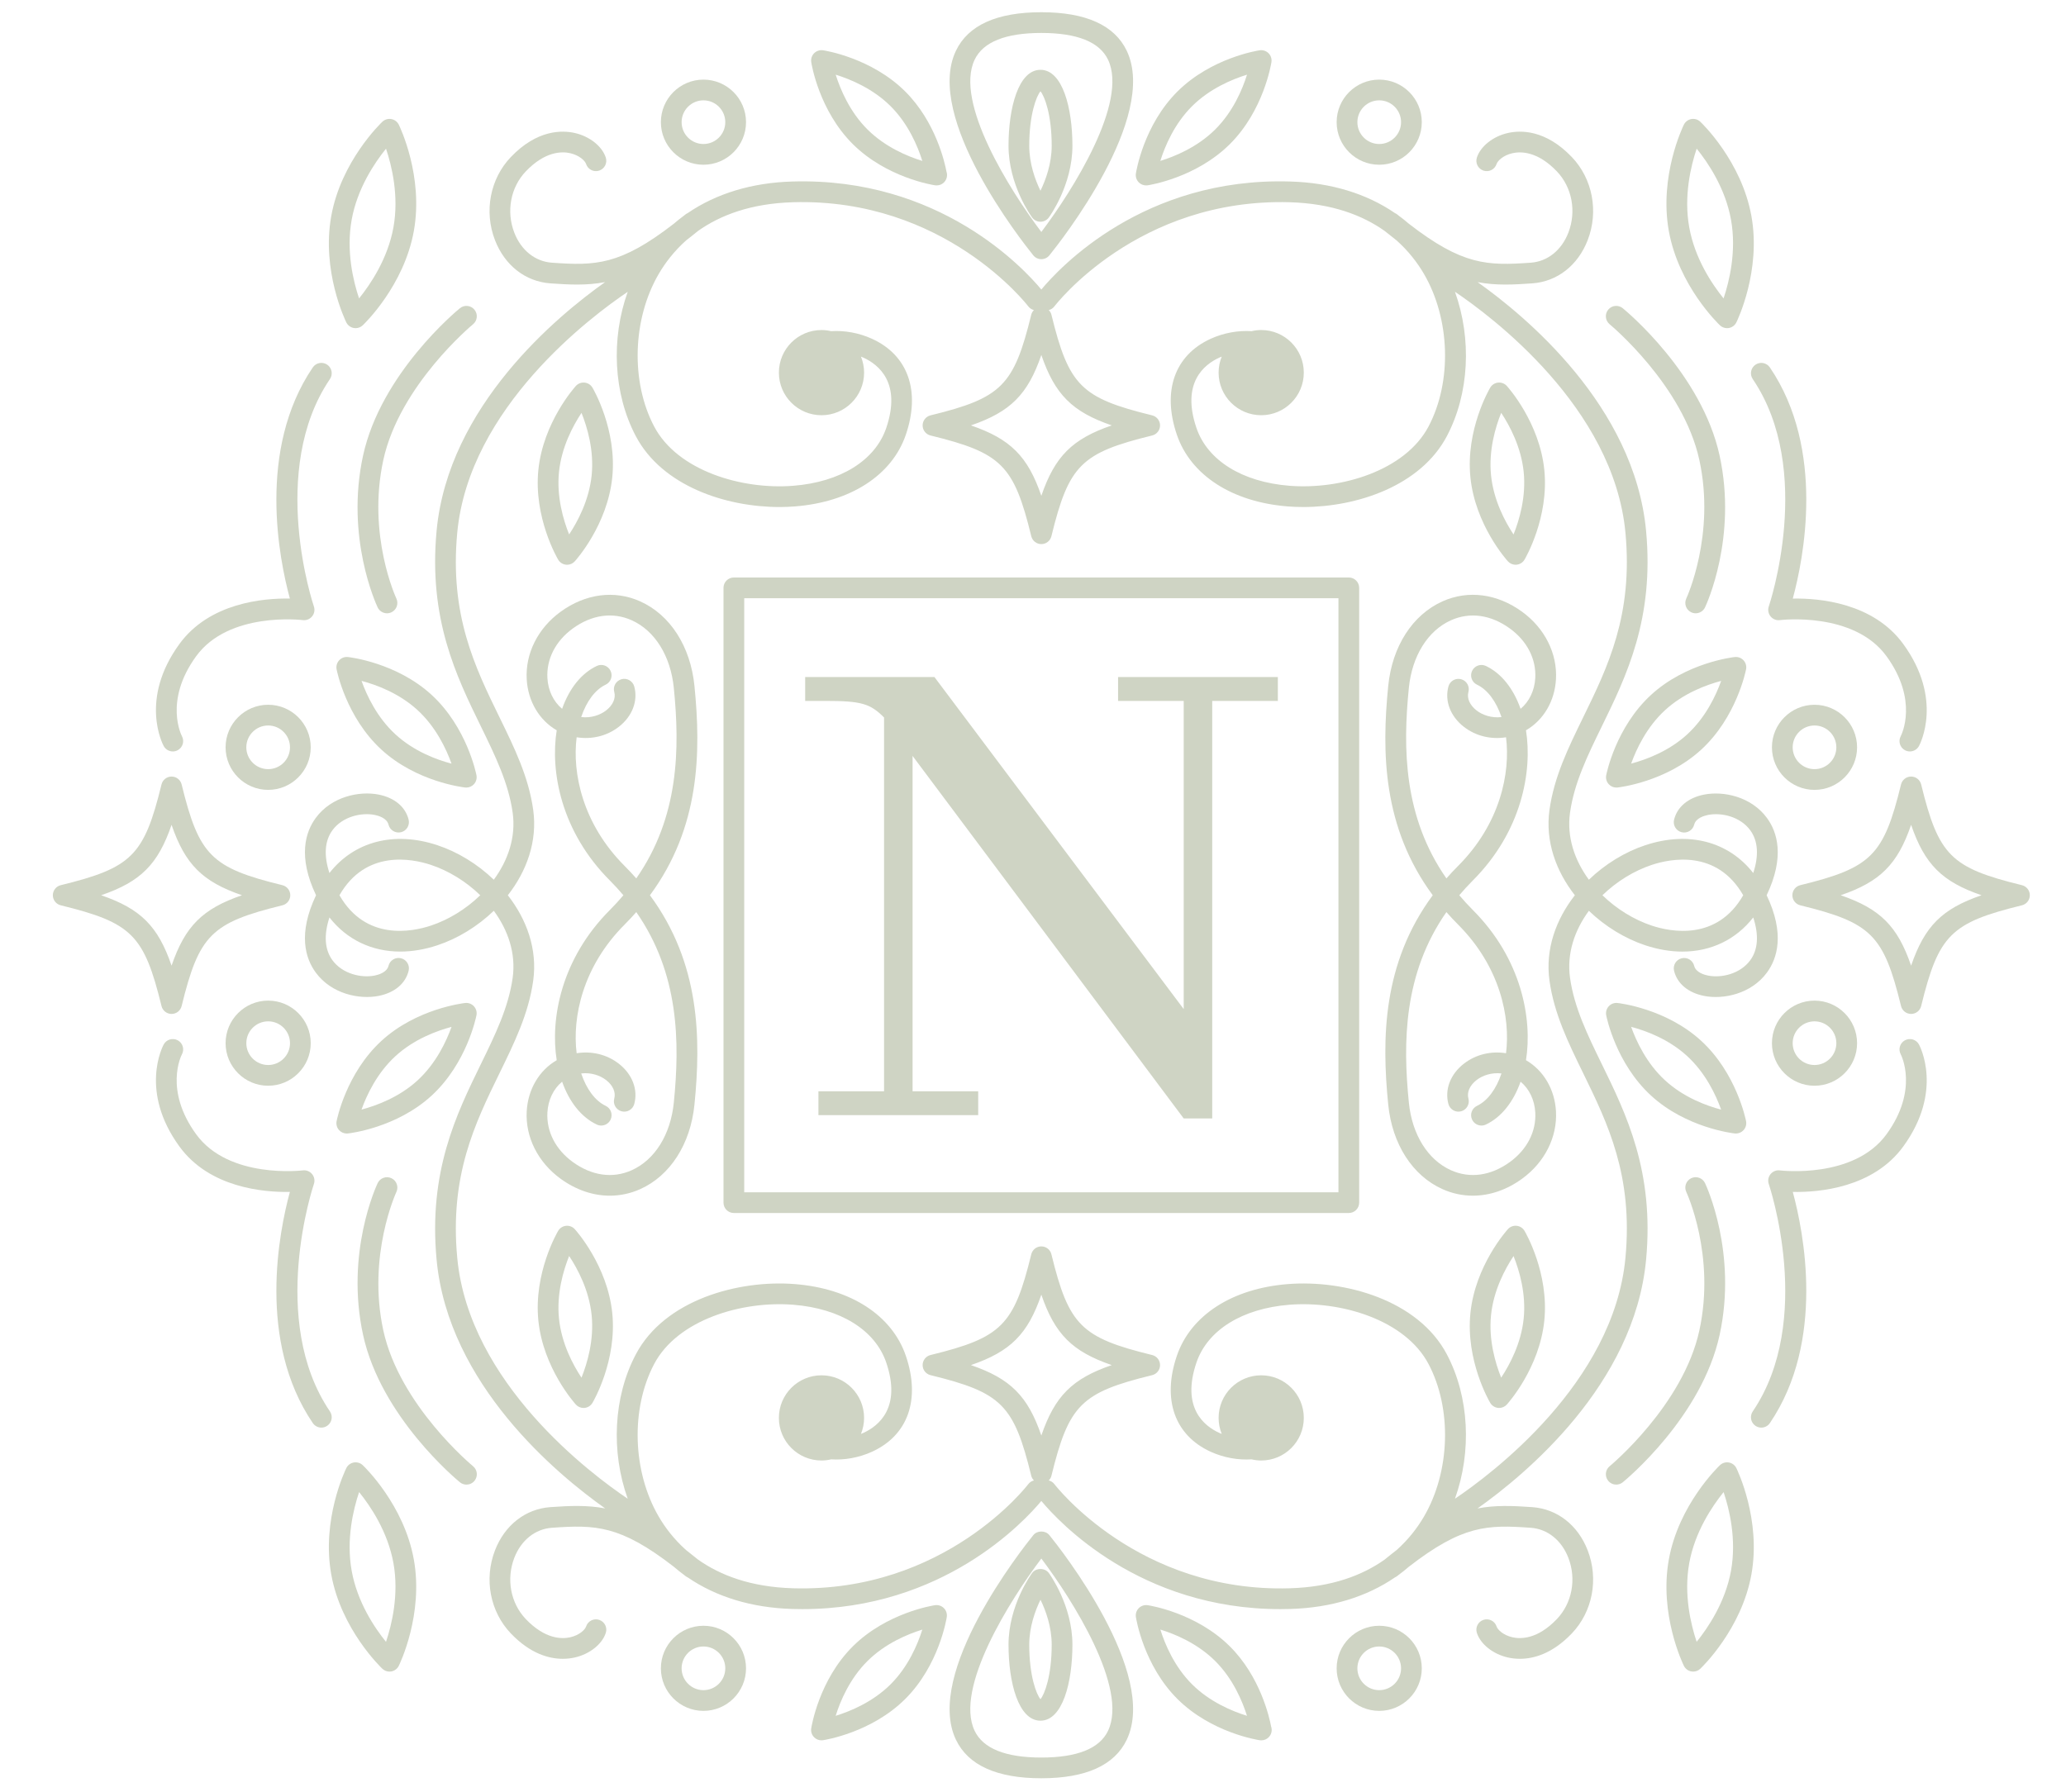
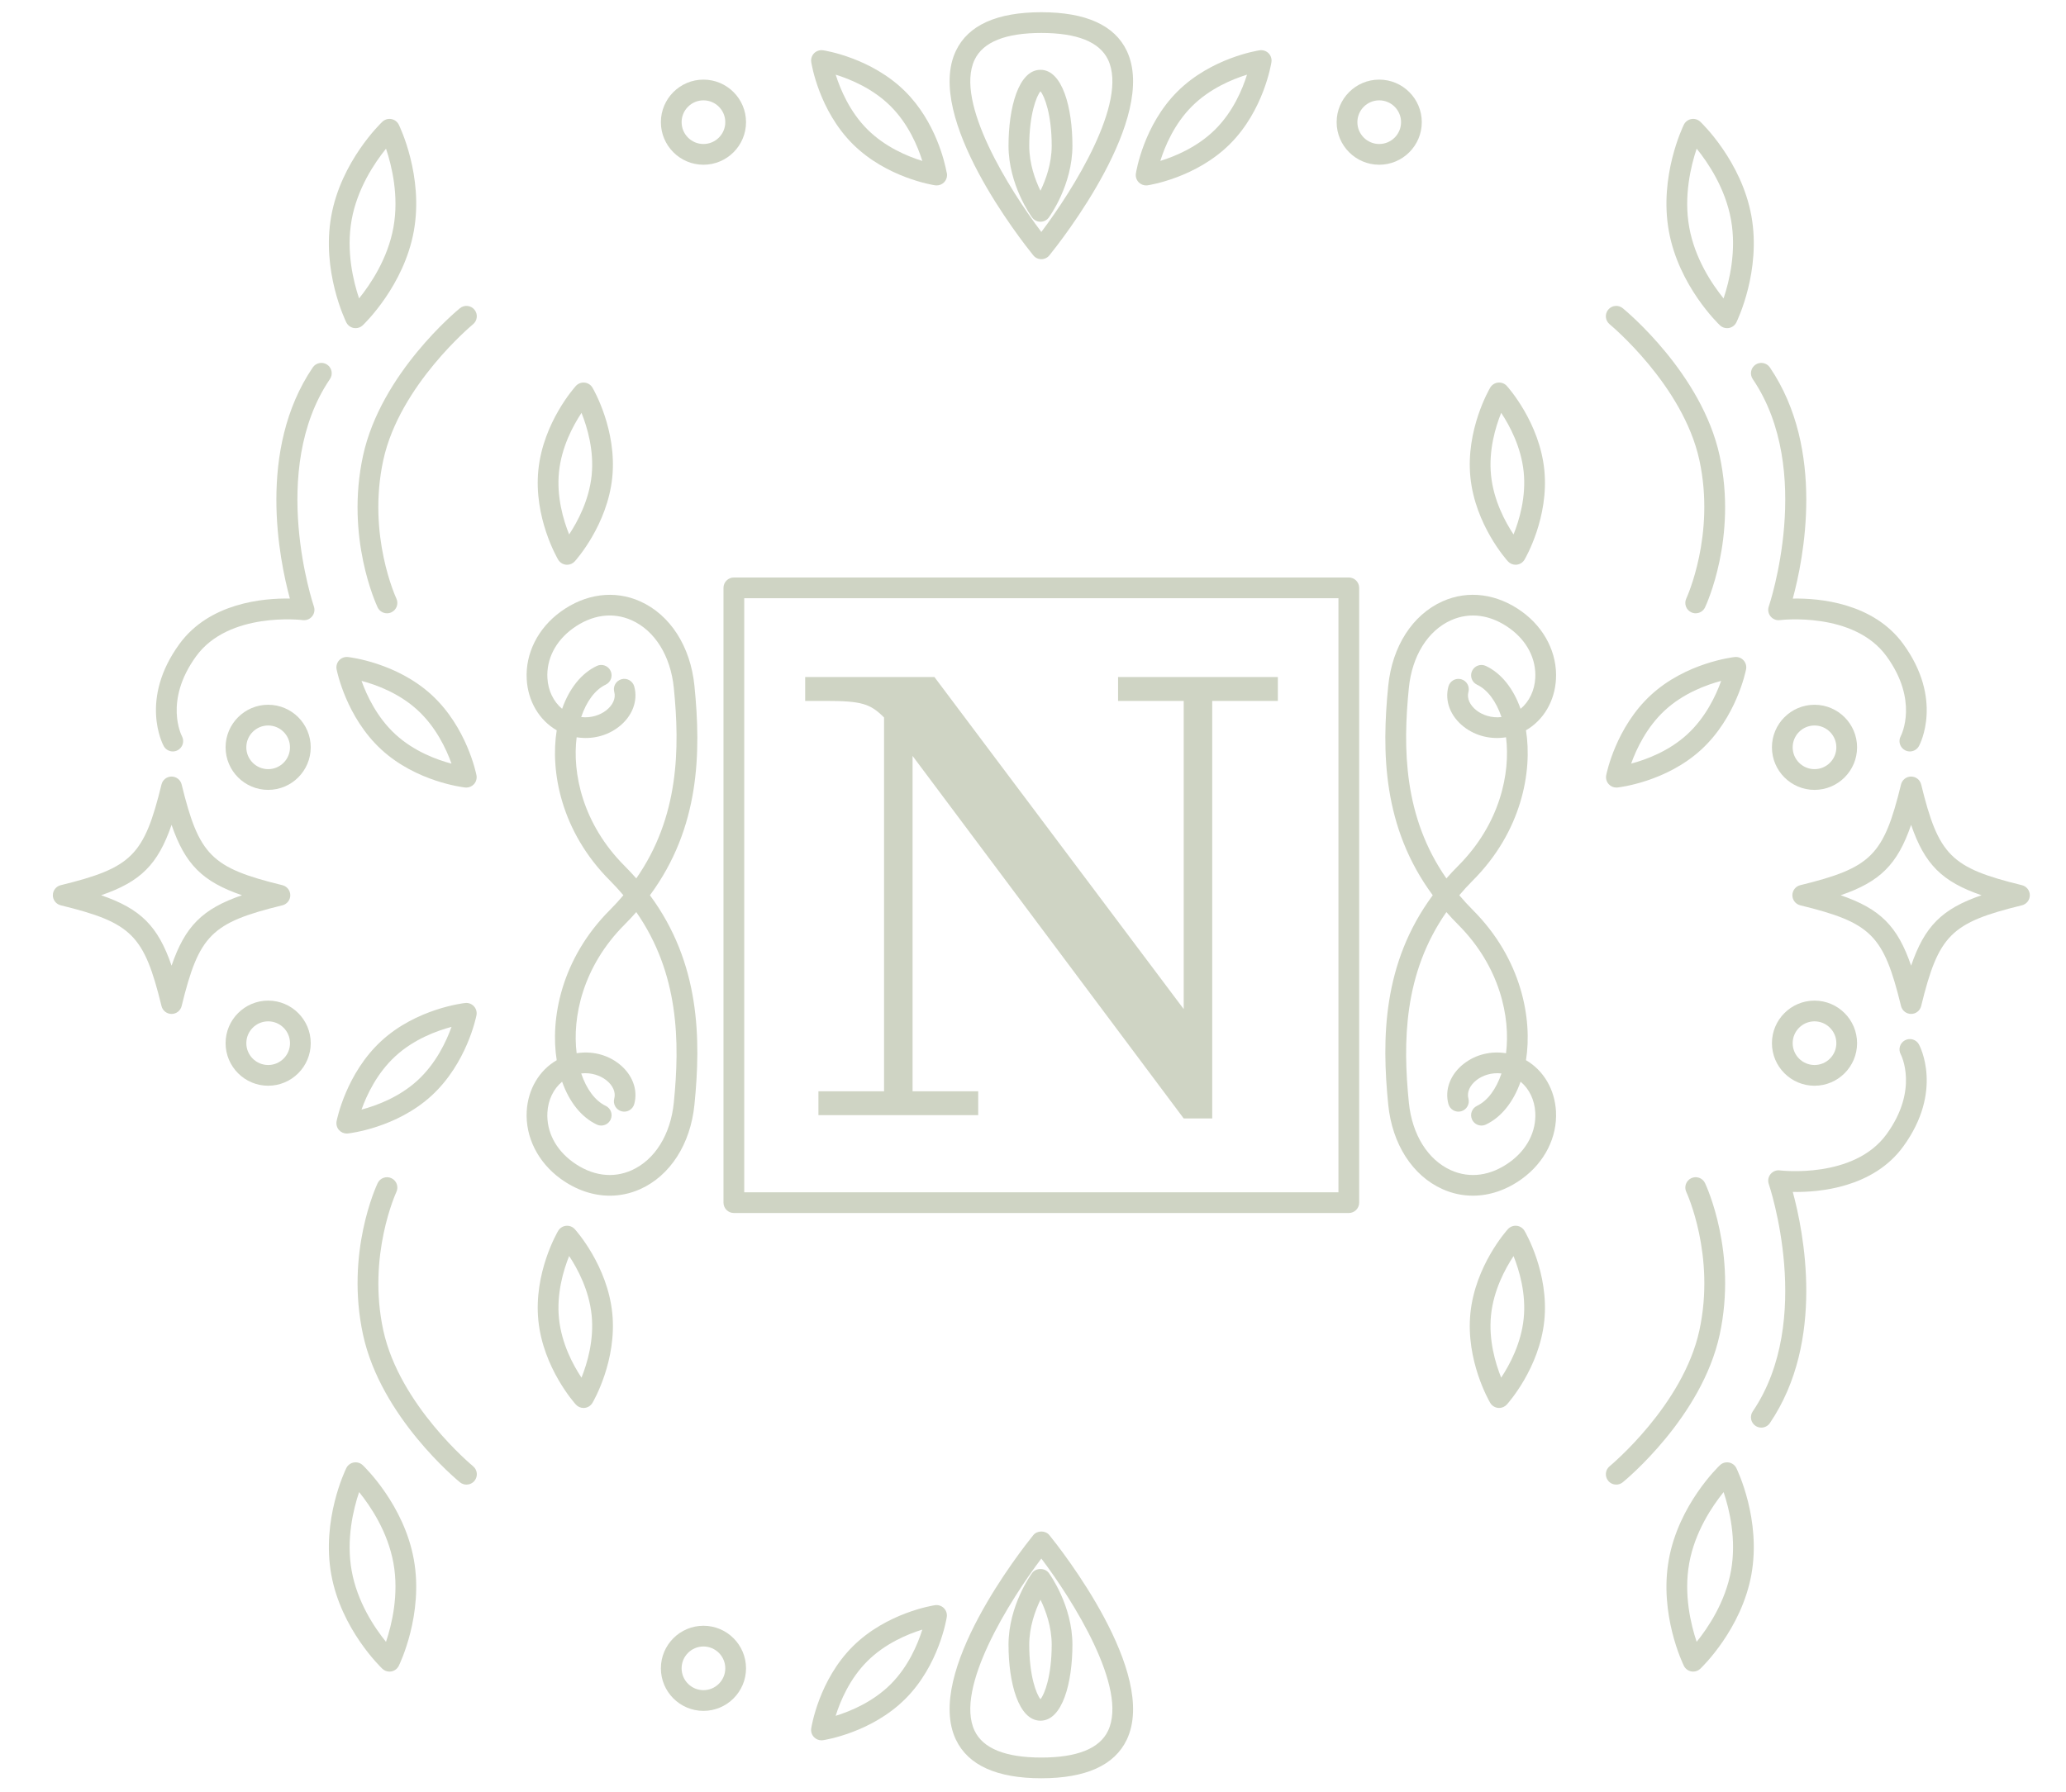
<svg xmlns="http://www.w3.org/2000/svg" version="1.1" id="Ebene_1" x="0px" y="0px" viewBox="0 0 219 190" style="enable-background:new 0 0 219 190;" xml:space="preserve">
  <g>
    <g>
      <path style="fill:#CFD4C4;" d="M144.075,127.515V62.33c0-0.607-0.492-1.099-1.099-1.099H77.791    c-0.607,0-1.099,0.492-1.099,1.099v65.185c0,0.607,0.492,1.099,1.099,1.099h65.185    C143.583,128.614,144.075,128.122,144.075,127.515z M141.878,126.416H78.89V63.429h62.988V126.416z" />
      <path style="fill:#CFD4C4;" d="M18.187,107.507c0.506,0,0.947-0.346,1.067-0.838    c1.845-7.537,3.143-8.835,10.68-10.68c0.491-0.12,0.837-0.561,0.837-1.067s-0.346-0.947-0.837-1.067    c-7.538-1.845-8.835-3.143-10.68-10.68c-0.121-0.492-0.561-0.837-1.067-0.837c-0.506,0-0.947,0.345-1.067,0.837    c-1.846,7.537-3.144,8.835-10.681,10.68c-0.491,0.12-0.837,0.561-0.837,1.067s0.346,0.947,0.837,1.067    c7.537,1.845,8.834,3.143,10.681,10.68C17.24,107.162,17.681,107.507,18.187,107.507z M10.721,94.922    c4.187-1.435,6.029-3.278,7.465-7.466c1.435,4.188,3.278,6.03,7.465,7.466    c-4.187,1.435-6.03,3.278-7.465,7.466C16.751,98.2,14.908,96.358,10.721,94.922z" />
      <path style="fill:#CFD4C4;" d="M214.328,93.855c-7.537-1.845-8.834-3.143-10.681-10.68    c-0.121-0.492-0.561-0.837-1.067-0.837c-0.506,0-0.947,0.345-1.067,0.837c-1.845,7.537-3.143,8.835-10.681,10.68    c-0.491,0.12-0.837,0.561-0.837,1.067s0.346,0.947,0.837,1.067c7.538,1.845,8.835,3.143,10.681,10.68    c0.121,0.492,0.561,0.838,1.067,0.838c0.506,0,0.947-0.346,1.067-0.838c1.846-7.537,3.143-8.835,10.681-10.68    c0.491-0.12,0.837-0.561,0.837-1.067S214.82,93.975,214.328,93.855z M202.581,102.388    c-1.435-4.188-3.278-6.03-7.465-7.466c4.187-1.435,6.03-3.278,7.465-7.466    c1.436,4.188,3.279,6.03,7.465,7.466C205.859,96.358,204.017,98.2,202.581,102.388z" />
      <path style="fill:#CFD4C4;" d="M110.384,27.481c0.332,0,0.645-0.15,0.854-0.408c1.194-1.476,11.571-14.624,8.2-21.689    c-1.294-2.712-4.341-4.088-9.054-4.088c-4.713,0-7.76,1.375-9.054,4.088c-3.371,7.065,7.005,20.213,8.2,21.689    C109.738,27.331,110.052,27.481,110.384,27.481z M103.313,6.331c0.898-1.883,3.277-2.837,7.071-2.837    c3.793,0,6.172,0.954,7.071,2.836c2.153,4.51-3.75,13.86-7.071,18.265    C107.062,20.193,101.159,10.846,103.313,6.331z" />
      <path style="fill:#CFD4C4;" d="M111.177,23.063c0.102-0.14,2.502-3.453,2.502-7.607c0-4.009-1.048-8.054-3.387-8.054    c-2.34,0-3.387,4.045-3.387,8.054c0,4.154,2.4,7.467,2.502,7.607c0.207,0.281,0.536,0.448,0.885,0.448    C110.642,23.511,110.971,23.344,111.177,23.063z M110.29,20.226c-0.564-1.16-1.188-2.873-1.188-4.77    c0-3.31,0.761-5.272,1.19-5.774c0.429,0.501,1.19,2.463,1.19,5.774    C111.482,17.343,110.855,19.061,110.29,20.226z" />
      <path style="fill:#CFD4C4;" d="M109.53,162.772c-1.195,1.476-11.571,14.624-8.2,21.688    c1.294,2.712,4.34,4.088,9.054,4.088c4.713,0,7.76-1.375,9.054-4.088c3.371-7.065-7.005-20.213-8.2-21.688    C110.821,162.255,109.947,162.255,109.53,162.772z M117.455,183.514c-0.898,1.883-3.277,2.837-7.071,2.837    c-3.793,0-6.172-0.954-7.071-2.836c-2.153-4.511,3.75-13.86,7.071-18.265    C113.705,169.652,119.609,178.999,117.455,183.514z" />
      <path style="fill:#CFD4C4;" d="M109.407,166.782c-0.102,0.14-2.502,3.453-2.502,7.607    c0,4.009,1.048,8.054,3.387,8.054c2.34,0,3.387-4.045,3.387-8.054c0-4.154-2.4-7.467-2.502-7.607    C110.764,166.22,109.82,166.22,109.407,166.782z M111.482,174.389c0,3.31-0.761,5.272-1.19,5.774    c-0.429-0.501-1.19-2.463-1.19-5.774c0-1.888,0.627-3.606,1.192-4.77    C110.858,170.779,111.482,172.492,111.482,174.389z" />
      <path style="fill:#CFD4C4;" d="M60.002,59.875c0.037,0.004,0.074,0.006,0.111,0.006c0.308,0,0.605-0.13,0.814-0.361    c0.141-0.155,3.462-3.871,3.974-8.901c0.512-5.03-1.992-9.337-2.099-9.518    c-0.177-0.3-0.487-0.499-0.835-0.534c-0.347-0.034-0.691,0.097-0.925,0.355    c-0.141,0.155-3.462,3.871-3.974,8.899c-0.512,5.031,1.992,9.339,2.099,9.52    C59.344,59.641,59.654,59.84,60.002,59.875z M59.254,50.044c0.268-2.634,1.482-4.901,2.387-6.268    c0.611,1.522,1.343,3.987,1.075,6.621c-0.268,2.634-1.482,4.902-2.387,6.269    C59.717,55.143,58.986,52.677,59.254,50.044z" />
      <path style="fill:#CFD4C4;" d="M37.5,34.778c0.065,0.011,0.13,0.017,0.194,0.017c0.279,0,0.55-0.106,0.755-0.301    c0.178-0.168,4.375-4.198,5.42-10.006c1.044-5.809-1.487-11.047-1.595-11.267    c-0.154-0.313-0.448-0.534-0.792-0.597c-0.344-0.061-0.696,0.043-0.95,0.284    c-0.178,0.169-4.375,4.198-5.419,10.004c-1.045,5.81,1.487,11.049,1.595,11.27    C36.863,34.495,37.157,34.716,37.5,34.778z M37.277,23.301c0.597-3.316,2.43-6.037,3.642-7.537    c0.614,1.828,1.385,5.018,0.788,8.334c-0.597,3.32-2.432,6.042-3.644,7.542    C37.448,29.817,36.678,26.634,37.277,23.301z" />
      <path style="fill:#CFD4C4;" d="M35.95,70.013c-0.236,0.258-0.337,0.612-0.27,0.954    c0.04,0.206,1.026,5.091,4.749,8.513c3.72,3.42,8.67,3.996,8.879,4.019c0.04,0.004,0.08,0.006,0.119,0.006    c0.305,0,0.599-0.127,0.809-0.355c0.236-0.257,0.337-0.611,0.27-0.954c-0.04-0.206-1.027-5.09-4.748-8.513    c-3.721-3.422-8.671-3.996-8.88-4.019C36.53,69.626,36.187,69.756,35.95,70.013z M44.271,75.301    c1.95,1.793,3.039,4.125,3.592,5.669c-1.581-0.419-3.989-1.308-5.947-3.108    c-1.951-1.793-3.04-4.125-3.593-5.67C39.904,72.611,42.312,73.499,44.271,75.301z" />
      <path style="fill:#CFD4C4;" d="M90.398,15.278c3.584,3.568,8.507,4.339,8.715,4.369    c0.054,0.008,0.108,0.012,0.163,0.012c0.005-0.001,0.009-0.001,0.015,0c0.607,0,1.099-0.492,1.099-1.099    c0-0.127-0.022-0.25-0.062-0.364c-0.183-0.978-1.147-5.285-4.372-8.496c-3.583-3.568-8.506-4.338-8.714-4.369    c-0.343-0.049-0.695,0.065-0.941,0.311c-0.246,0.247-0.36,0.597-0.307,0.943    C86.024,6.792,86.816,11.713,90.398,15.278z M94.404,11.257c1.877,1.87,2.874,4.243,3.365,5.807    c-1.563-0.481-3.934-1.465-5.82-3.342c-1.875-1.867-2.871-4.239-3.363-5.803    C90.153,8.403,92.528,9.39,94.404,11.257z" />
      <path style="fill:#CFD4C4;" d="M74.567,17.467c2.488,0,4.513-2.024,4.513-4.513c0-2.488-2.024-4.512-4.513-4.512    c-2.488,0-4.512,2.024-4.512,4.512C70.055,15.443,72.079,17.467,74.567,17.467z M74.567,10.639    c1.277,0,2.315,1.039,2.315,2.315c0,1.277-1.039,2.315-2.315,2.315c-1.276,0-2.315-1.038-2.315-2.315    C72.252,11.678,73.291,10.639,74.567,10.639z" />
      <path style="fill:#CFD4C4;" d="M28.425,74.725c-2.488,0-4.512,2.024-4.512,4.512c0,2.488,2.024,4.513,4.512,4.513    c2.488,0,4.513-2.024,4.513-4.513C32.938,76.749,30.914,74.725,28.425,74.725z M28.425,81.553    c-1.276,0-2.315-1.038-2.315-2.315c0-1.277,1.039-2.315,2.315-2.315c1.277,0,2.315,1.039,2.315,2.315    C30.741,80.515,29.702,81.553,28.425,81.553z" />
      <path style="fill:#CFD4C4;" d="M73.613,72.723c-0.419-4.185-2.57-7.536-5.756-8.963    c-2.72-1.217-5.795-0.816-8.435,1.104c-2.398,1.745-3.741,4.416-3.59,7.148c0.127,2.321,1.316,4.344,3.18,5.421    c-0.691,4.323,0.431,10.723,5.652,15.943c0.509,0.508,0.975,1.026,1.417,1.547    c-0.442,0.521-0.909,1.038-1.417,1.547c-5.221,5.22-6.342,11.62-5.652,15.943    c-1.864,1.077-3.052,3.1-3.18,5.421c-0.15,2.732,1.192,5.403,3.59,7.147c1.635,1.189,3.438,1.797,5.219,1.797    c1.094,0,2.181-0.229,3.216-0.692c3.185-1.427,5.337-4.778,5.756-8.963c0.702-7.023,0.6-14.999-4.719-22.2    C74.213,87.721,74.315,79.746,73.613,72.723z M71.426,116.904c-0.339,3.392-2.009,6.075-4.467,7.176    c-2.011,0.902-4.23,0.589-6.245-0.875c-1.819-1.323-2.8-3.237-2.689-5.25    c0.074-1.335,0.647-2.508,1.559-3.265c0.762,2.159,2.043,3.772,3.676,4.545c0.152,0.072,0.312,0.106,0.47,0.106    c0.411,0,0.806-0.232,0.993-0.628c0.26-0.549,0.026-1.204-0.522-1.463c-1.116-0.528-2.033-1.769-2.594-3.433    c1.072-0.127,2.029,0.228,2.636,0.697c0.726,0.563,1.051,1.298,0.869,1.966c-0.16,0.585,0.186,1.189,0.771,1.349    c0.583,0.16,1.189-0.186,1.349-0.771c0.418-1.532-0.212-3.172-1.643-4.28c-1.279-0.991-2.891-1.355-4.464-1.105    c-0.476-3.771,0.613-9.171,5.091-13.65c0.434-0.434,0.841-0.873,1.23-1.314    C71.991,103.232,72.069,110.484,71.426,116.904z M67.447,93.136c-0.39-0.441-0.796-0.88-1.23-1.314    c-4.479-4.479-5.568-9.879-5.091-13.65c1.573,0.252,3.185-0.113,4.464-1.104c1.431-1.108,2.061-2.748,1.643-4.28    c-0.16-0.586-0.766-0.932-1.349-0.771c-0.586,0.16-0.931,0.764-0.771,1.349    c0.182,0.668-0.142,1.403-0.869,1.966c-0.607,0.47-1.564,0.825-2.636,0.697c0.56-1.664,1.478-2.904,2.594-3.433    c0.548-0.26,0.782-0.915,0.522-1.464c-0.26-0.549-0.915-0.784-1.463-0.522c-1.633,0.774-2.915,2.386-3.676,4.545    c-0.912-0.757-1.485-1.931-1.559-3.265c-0.111-2.013,0.87-3.927,2.689-5.25    c2.016-1.466,4.232-1.776,6.245-0.875c2.458,1.101,4.128,3.784,4.467,7.176    C72.069,79.361,71.991,86.613,67.447,93.136z" />
      <path style="fill:#CFD4C4;" d="M40.03,64.399c0.188,0.396,0.582,0.628,0.993,0.628c0.158,0,0.318-0.034,0.47-0.106    c0.548-0.26,0.782-0.915,0.522-1.464c-0.031-0.066-3.116-6.712-1.384-14.677    c1.726-7.938,9.433-14.334,9.51-14.398c0.469-0.385,0.537-1.077,0.153-1.546    c-0.384-0.469-1.076-0.538-1.545-0.154c-0.341,0.279-8.375,6.934-10.266,15.632    C36.596,57.002,39.889,64.1,40.03,64.399z" />
      <path style="fill:#CFD4C4;" d="M18.319,79.675c0.177,0,0.356-0.043,0.523-0.133c0.533-0.29,0.731-0.956,0.441-1.49    c-0.02-0.036-1.949-3.719,1.51-8.474c3.469-4.769,11.222-3.838,11.3-3.829    c0.377,0.052,0.752-0.102,0.992-0.396c0.24-0.295,0.311-0.692,0.187-1.052    c-0.049-0.143-4.859-14.442,1.702-24.11c0.341-0.501,0.21-1.185-0.292-1.526    c-0.501-0.34-1.185-0.209-1.526,0.292c-5.92,8.724-3.562,20.339-2.428,24.509    c-2.802-0.054-8.531,0.446-11.712,4.819c-4.265,5.864-1.772,10.614-1.664,10.814    C17.552,79.467,17.929,79.675,18.319,79.675z" />
      <path style="fill:#CFD4C4;" d="M60.927,130.326c-0.234-0.259-0.577-0.388-0.925-0.355    c-0.347,0.035-0.657,0.234-0.835,0.534c-0.107,0.181-2.611,4.489-2.099,9.52    c0.512,5.028,3.833,8.744,3.974,8.899c0.209,0.231,0.505,0.361,0.814,0.361c0.037,0,0.074-0.002,0.111-0.006    c0.347-0.035,0.657-0.234,0.835-0.534c0.107-0.181,2.611-4.489,2.099-9.519    C64.389,134.197,61.068,130.481,60.927,130.326z M61.639,146.073c-0.904-1.362-2.115-3.625-2.385-6.272    c-0.268-2.636,0.465-5.104,1.076-6.626c0.904,1.363,2.116,3.626,2.385,6.273    C62.983,142.084,62.25,144.552,61.639,146.073z" />
      <path style="fill:#CFD4C4;" d="M38.45,155.351c-0.254-0.241-0.607-0.344-0.95-0.284    c-0.344,0.062-0.637,0.283-0.792,0.597c-0.108,0.22-2.639,5.46-1.595,11.27    c1.045,5.806,5.241,9.835,5.419,10.004c0.206,0.195,0.477,0.301,0.755,0.301c0.065,0,0.13-0.006,0.194-0.017    c0.344-0.062,0.638-0.283,0.792-0.597c0.108-0.22,2.639-5.458,1.595-11.267    C42.825,159.549,38.628,155.519,38.45,155.351z M40.917,174.084c-1.211-1.495-3.042-4.209-3.64-7.54    c-0.597-3.32,0.175-6.512,0.789-8.34c1.211,1.495,3.042,4.21,3.641,7.542    C42.304,169.065,41.531,172.256,40.917,174.084z" />
      <path style="fill:#CFD4C4;" d="M36.878,120.181c0.209-0.023,5.159-0.597,8.88-4.019    c3.721-3.423,4.708-8.307,4.748-8.513c0.067-0.343-0.033-0.697-0.27-0.954    c-0.237-0.258-0.581-0.388-0.928-0.348c-0.209,0.023-5.159,0.599-8.879,4.019    c-3.723,3.423-4.709,8.307-4.749,8.513c-0.067,0.343,0.033,0.697,0.27,0.954c0.209,0.227,0.503,0.355,0.808,0.355    C36.798,120.187,36.838,120.185,36.878,120.181z M41.917,111.983c1.948-1.791,4.361-2.682,5.946-3.104    c-0.553,1.544-1.643,3.873-3.591,5.665c-1.951,1.794-4.366,2.684-5.95,3.106    C38.87,116.109,39.957,113.784,41.917,111.983z" />
      <path style="fill:#CFD4C4;" d="M99.112,170.197c-0.208,0.031-5.131,0.801-8.715,4.369    c-3.581,3.565-4.373,8.486-4.405,8.693c-0.053,0.346,0.061,0.695,0.307,0.943    c0.208,0.208,0.488,0.323,0.779,0.323c0.054,0,0.108-0.004,0.162-0.012c0.208-0.031,5.131-0.802,8.714-4.369    c3.582-3.566,4.374-8.486,4.406-8.693c0.053-0.345-0.061-0.695-0.307-0.943    C99.807,170.262,99.458,170.147,99.112,170.197z M94.404,178.588c-1.877,1.869-4.255,2.855-5.822,3.339    c0.488-1.56,1.482-3.927,3.367-5.804c1.876-1.868,4.252-2.854,5.819-3.339    C97.275,174.35,96.279,176.72,94.404,178.588z" />
      <path style="fill:#CFD4C4;" d="M74.567,172.378c-2.488,0-4.512,2.024-4.512,4.513c0,2.488,2.024,4.512,4.512,4.512    c2.488,0,4.513-2.024,4.513-4.512C79.08,174.402,77.056,172.378,74.567,172.378z M74.567,179.206    c-1.276,0-2.315-1.038-2.315-2.315s1.039-2.315,2.315-2.315c1.277,0,2.315,1.039,2.315,2.315    S75.844,179.206,74.567,179.206z" />
      <path style="fill:#CFD4C4;" d="M23.913,110.607c0,2.488,2.024,4.512,4.512,4.512c2.488,0,4.513-2.024,4.513-4.512    c0-2.488-2.024-4.513-4.513-4.513C25.937,106.095,23.913,108.119,23.913,110.607z M30.741,110.607    c0,1.277-1.039,2.315-2.315,2.315c-1.276,0-2.315-1.038-2.315-2.315c0-1.277,1.039-2.315,2.315-2.315    C29.702,108.292,30.741,109.33,30.741,110.607z" />
      <path style="fill:#CFD4C4;" d="M40.632,141.065c-1.724-7.932,1.354-14.612,1.384-14.677    c0.26-0.549,0.026-1.204-0.522-1.463c-0.548-0.26-1.203-0.026-1.463,0.522    c-0.141,0.298-3.434,7.396-1.546,16.085c1.891,8.697,9.925,15.353,10.266,15.632    c0.204,0.167,0.45,0.248,0.695,0.248c0.318,0,0.633-0.137,0.851-0.403c0.384-0.469,0.315-1.161-0.153-1.546    C50.064,155.399,42.357,149.002,40.632,141.065z" />
-       <path style="fill:#CFD4C4;" d="M34.974,149.653c-6.56-9.668-1.751-23.967-1.702-24.11    c0.124-0.359,0.053-0.757-0.187-1.052c-0.239-0.295-0.615-0.447-0.992-0.396    c-0.079,0.009-7.831,0.94-11.3-3.829c-3.41-4.689-1.593-8.313-1.506-8.48    c0.285-0.532,0.087-1.195-0.445-1.483c-0.533-0.288-1.2-0.092-1.49,0.441c-0.108,0.2-2.601,4.95,1.664,10.814    c3.181,4.374,8.907,4.874,11.712,4.819c-1.134,4.17-3.492,15.785,2.428,24.509    c0.212,0.313,0.558,0.482,0.91,0.482c0.212,0,0.427-0.062,0.616-0.19    C35.184,150.839,35.315,150.155,34.974,149.653z" />
      <path style="fill:#CFD4C4;" d="M159.841,59.519c0.209,0.231,0.505,0.361,0.814,0.361c0.037,0,0.074-0.002,0.111-0.006    c0.347-0.035,0.657-0.234,0.835-0.534c0.107-0.181,2.611-4.489,2.099-9.52c-0.512-5.028-3.833-8.744-3.974-8.899    c-0.234-0.259-0.576-0.388-0.925-0.355c-0.347,0.035-0.657,0.234-0.835,0.534    c-0.107,0.181-2.611,4.489-2.099,9.519C156.379,55.648,159.7,59.364,159.841,59.519z M159.129,43.772    c0.904,1.362,2.115,3.625,2.385,6.272c0.268,2.636-0.465,5.104-1.076,6.625c-0.904-1.363-2.115-3.626-2.385-6.272    C157.784,47.761,158.518,45.293,159.129,43.772z" />
      <path style="fill:#CFD4C4;" d="M182.318,34.494c0.206,0.195,0.477,0.301,0.755,0.301    c0.065,0,0.13-0.006,0.195-0.017c0.343-0.062,0.637-0.283,0.791-0.597c0.108-0.22,2.639-5.46,1.595-11.27    c-1.045-5.806-5.241-9.835-5.419-10.004c-0.254-0.241-0.606-0.345-0.95-0.284    c-0.344,0.062-0.638,0.283-0.792,0.597c-0.108,0.22-2.639,5.458-1.595,11.267    C177.942,30.296,182.14,34.326,182.318,34.494z M179.85,15.761c1.211,1.495,3.042,4.209,3.641,7.54    c0.597,3.32-0.175,6.512-0.789,8.34c-1.21-1.495-3.042-4.21-3.64-7.542    C178.464,20.78,179.237,17.588,179.85,15.761z" />
      <path style="fill:#CFD4C4;" d="M175.009,73.683c-3.721,3.422-4.708,8.307-4.748,8.513    c-0.067,0.343,0.033,0.697,0.27,0.954c0.209,0.228,0.503,0.355,0.809,0.355c0.04,0,0.079-0.002,0.119-0.006    c0.209-0.023,5.159-0.599,8.879-4.019c3.723-3.422,4.709-8.307,4.749-8.513c0.067-0.343-0.033-0.697-0.27-0.954    c-0.236-0.257-0.578-0.386-0.928-0.348C183.681,69.687,178.731,70.262,175.009,73.683z M178.851,77.862    c-1.948,1.791-4.361,2.682-5.946,3.104c0.553-1.544,1.643-3.873,3.591-5.665c1.951-1.794,4.366-2.684,5.95-3.106    C181.897,73.735,180.81,76.061,178.851,77.862z" />
      <path style="fill:#CFD4C4;" d="M121.493,19.66c0.054,0,0.108-0.004,0.162-0.012    c0.208-0.031,5.131-0.801,8.715-4.369c3.581-3.566,4.373-8.486,4.405-8.693    c0.053-0.346-0.061-0.695-0.307-0.943c-0.246-0.247-0.598-0.361-0.941-0.311    c-0.208,0.031-5.131,0.802-8.714,4.369c-3.582,3.566-4.374,8.486-4.406,8.693    c-0.053,0.345,0.061,0.695,0.307,0.943C120.922,19.545,121.203,19.66,121.493,19.66z M126.364,11.257    c1.878-1.87,4.256-2.855,5.822-3.339c-0.488,1.561-1.482,3.927-3.367,5.804    c-1.878,1.87-4.256,2.855-5.823,3.34C123.485,15.501,124.478,13.135,126.364,11.257z" />
      <path style="fill:#CFD4C4;" d="M146.2,17.467c2.488,0,4.512-2.024,4.512-4.513c0-2.488-2.024-4.512-4.512-4.512    c-2.488,0-4.513,2.024-4.513,4.512C141.688,15.443,143.712,17.467,146.2,17.467z M146.2,10.639    c1.276,0,2.315,1.039,2.315,2.315c0,1.277-1.039,2.315-2.315,2.315c-1.277,0-2.315-1.038-2.315-2.315    C143.885,11.678,144.923,10.639,146.2,10.639z" />
      <path style="fill:#CFD4C4;" d="M196.854,79.238c0-2.488-2.024-4.512-4.512-4.512c-2.488,0-4.513,2.024-4.513,4.512    c0,2.488,2.024,4.513,4.513,4.513C194.83,83.75,196.854,81.726,196.854,79.238z M190.027,79.238    c0-1.277,1.039-2.315,2.315-2.315c1.276,0,2.315,1.039,2.315,2.315c0,1.277-1.039,2.315-2.315,2.315    C191.066,81.553,190.027,80.515,190.027,79.238z" />
      <path style="fill:#CFD4C4;" d="M180.136,48.78c1.724,7.932-1.354,14.612-1.384,14.677    c-0.26,0.549-0.026,1.204,0.522,1.464c0.152,0.072,0.312,0.106,0.47,0.106c0.411,0,0.806-0.232,0.993-0.628    c0.141-0.298,3.434-7.396,1.546-16.085c-1.891-8.697-9.924-15.353-10.266-15.632    c-0.469-0.384-1.161-0.316-1.545,0.154c-0.384,0.469-0.315,1.161,0.153,1.546    C170.703,34.446,178.41,40.843,180.136,48.78z" />
      <path style="fill:#CFD4C4;" d="M185.793,40.192c6.56,9.668,1.751,23.967,1.702,24.11    c-0.124,0.359-0.053,0.757,0.187,1.052c0.24,0.295,0.616,0.448,0.992,0.396    c0.077-0.01,7.831-0.94,11.3,3.829c3.41,4.689,1.593,8.313,1.506,8.48c-0.285,0.532-0.087,1.195,0.445,1.483    c0.167,0.09,0.346,0.133,0.523,0.133c0.39,0,0.767-0.207,0.967-0.574c0.108-0.2,2.601-4.95-1.664-10.814    c-3.181-4.374-8.908-4.876-11.712-4.819c1.134-4.17,3.492-15.785-2.428-24.509    c-0.34-0.502-1.024-0.633-1.526-0.292C185.584,39.007,185.453,39.69,185.793,40.192z" />
      <path style="fill:#CFD4C4;" d="M160.766,129.97c-0.348-0.033-0.691,0.096-0.925,0.355    c-0.141,0.155-3.462,3.871-3.974,8.901c-0.512,5.03,1.992,9.338,2.099,9.518    c0.177,0.3,0.487,0.499,0.835,0.534c0.037,0.004,0.074,0.006,0.111,0.006c0.308,0,0.605-0.13,0.814-0.361    c0.141-0.155,3.462-3.871,3.974-8.899c0.512-5.031-1.992-9.339-2.099-9.52    C161.423,130.204,161.113,130.006,160.766,129.97z M161.514,139.802c-0.268,2.633-1.481,4.901-2.387,6.268    c-0.611-1.522-1.343-3.988-1.075-6.621c0.268-2.634,1.482-4.902,2.387-6.269    C161.05,134.702,161.782,137.168,161.514,139.802z" />
      <path style="fill:#CFD4C4;" d="M183.268,155.067c-0.344-0.061-0.697,0.043-0.95,0.284    c-0.178,0.168-4.376,4.198-5.42,10.006c-1.044,5.809,1.487,11.047,1.595,11.267    c0.154,0.313,0.448,0.534,0.792,0.597c0.065,0.011,0.13,0.017,0.194,0.017c0.279,0,0.55-0.106,0.755-0.301    c0.178-0.169,4.375-4.198,5.419-10.004c1.045-5.81-1.487-11.049-1.595-11.27    C183.905,155.35,183.611,155.129,183.268,155.067z M183.491,166.544c-0.597,3.316-2.43,6.037-3.642,7.537    c-0.614-1.828-1.385-5.018-0.788-8.334c0.597-3.32,2.433-6.042,3.644-7.542    C183.319,160.028,184.09,163.211,183.491,166.544z" />
-       <path style="fill:#CFD4C4;" d="M180.338,110.365c-3.72-3.42-8.67-3.996-8.879-4.019    c-0.349-0.038-0.692,0.092-0.928,0.348c-0.236,0.258-0.337,0.612-0.27,0.954c0.04,0.206,1.027,5.09,4.748,8.513    c3.721,3.422,8.671,3.996,8.88,4.019c0.04,0.004,0.08,0.006,0.119,0.006c0.305,0,0.599-0.127,0.809-0.355    c0.236-0.258,0.337-0.612,0.27-0.954C185.047,118.672,184.06,113.788,180.338,110.365z M176.496,114.544    c-1.95-1.793-3.04-4.125-3.592-5.669c1.581,0.419,3.989,1.307,5.947,3.108    c1.951,1.793,3.041,4.125,3.593,5.67C180.863,117.234,178.455,116.346,176.496,114.544z" />
-       <path style="fill:#CFD4C4;" d="M130.37,174.567c-3.584-3.568-8.507-4.339-8.715-4.369    c-0.345-0.049-0.694,0.064-0.941,0.311c-0.246,0.248-0.36,0.597-0.307,0.943    c0.032,0.207,0.824,5.127,4.406,8.693c3.583,3.568,8.506,4.339,8.714,4.369c0.054,0.008,0.108,0.012,0.162,0.012    c0.005,0,0.009,0,0.015,0c0.607,0,1.099-0.492,1.099-1.099c0-0.127-0.022-0.25-0.062-0.364    C134.557,182.085,133.594,177.777,130.37,174.567z M126.364,178.588c-1.877-1.87-2.873-4.243-3.364-5.807    c1.563,0.481,3.934,1.464,5.82,3.342c1.875,1.867,2.871,4.239,3.363,5.803    C130.615,181.442,128.24,180.456,126.364,178.588z" />
-       <path style="fill:#CFD4C4;" d="M162.425,159.801c-2.121-0.151-3.927-0.22-5.805,0.138    c5.049-3.574,16.625-13.129,17.868-26.369c0.876-9.34-2.084-15.401-4.695-20.747    c-1.506-3.083-2.928-5.995-3.367-9.145c-0.362-2.589,0.491-5.055,1.999-7.107    c1.735,1.669,3.836,2.948,5.987,3.661c1.351,0.447,2.67,0.665,3.926,0.665c3.019,0,5.669-1.263,7.51-3.62    c0.608,1.86,0.511,3.408-0.32,4.541c-1.055,1.438-3.048,1.905-4.472,1.621    c-0.384-0.076-1.296-0.329-1.468-1.028c-0.144-0.589-0.737-0.949-1.329-0.805    c-0.589,0.145-0.949,0.74-0.804,1.33c0.333,1.355,1.49,2.324,3.174,2.659c2.041,0.405,5-0.198,6.672-2.477    c1.094-1.492,1.92-4.098-0.032-8.194c1.952-4.097,1.126-6.703,0.032-8.195    c-1.671-2.279-4.63-2.882-6.672-2.477c-1.684,0.335-2.84,1.303-3.174,2.659    c-0.145,0.589,0.215,1.184,0.804,1.33c0.589,0.144,1.185-0.216,1.329-0.805c0.172-0.699,1.084-0.952,1.468-1.028    c1.424-0.285,3.418,0.182,4.472,1.621c0.83,1.132,0.928,2.681,0.32,4.539    c-2.606-3.337-6.841-4.475-11.437-2.953c-2.151,0.712-4.252,1.992-5.987,3.661    c-1.508-2.053-2.36-4.518-1.999-7.107c0.439-3.15,1.862-6.062,3.367-9.145    c2.611-5.347,5.571-11.407,4.695-20.747c-1.242-13.232-12.805-22.784-17.859-26.363    c0.985,0.187,1.951,0.258,2.953,0.258c0.904,0,1.838-0.055,2.843-0.127c2.643-0.189,4.839-1.902,5.875-4.585    c1.177-3.047,0.518-6.503-1.68-8.805c-2.795-2.928-5.451-2.858-6.784-2.553c-1.572,0.357-2.891,1.404-3.283,2.605    c-0.188,0.577,0.127,1.197,0.704,1.385c0.577,0.19,1.197-0.127,1.385-0.704    c0.111-0.341,0.706-0.922,1.681-1.144c0.88-0.2,2.662-0.216,4.708,1.928c1.613,1.689,2.091,4.239,1.22,6.496    c-0.722,1.868-2.211,3.059-3.982,3.185c-4.607,0.328-7.233,0.288-12.932-4.134    c-0.348-0.3-0.705-0.589-1.077-0.86c-0.048-0.039-0.092-0.073-0.141-0.113    c-0.075-0.061-0.157-0.107-0.241-0.146c-3.013-2.066-6.785-3.229-11.104-3.354    c-15.56-0.478-24.503,9.177-26.39,11.452c-1.887-2.273-10.829-11.915-26.389-11.452    c-4.319,0.124-8.091,1.288-11.104,3.353c-0.084,0.038-0.166,0.085-0.241,0.146    c-0.049,0.04-0.093,0.074-0.142,0.113c-0.372,0.271-0.729,0.56-1.076,0.859    c-5.7,4.423-8.325,4.465-12.933,4.136c-1.772-0.126-3.261-1.317-3.982-3.185    c-0.872-2.257-0.393-4.806,1.22-6.496c2.046-2.144,3.827-2.131,4.708-1.928    c0.974,0.222,1.569,0.803,1.681,1.144c0.188,0.576,0.81,0.893,1.385,0.704c0.577-0.188,0.892-0.808,0.704-1.385    c-0.392-1.201-1.71-2.248-3.283-2.605c-1.333-0.305-3.989-0.375-6.784,2.553    c-2.197,2.302-2.857,5.758-1.68,8.805c1.036,2.682,3.233,4.396,5.875,4.585c1.005,0.072,1.939,0.127,2.843,0.127    c1.002,0,1.968-0.072,2.954-0.259c-5.053,3.578-16.618,13.13-17.859,26.363    c-0.876,9.34,2.083,15.401,4.695,20.747c1.506,3.083,2.928,5.995,3.368,9.145    c0.361,2.589-0.491,5.054-1.999,7.107c-1.735-1.669-3.836-2.948-5.987-3.661    c-4.596-1.521-8.83-0.383-11.437,2.953c-0.608-1.859-0.51-3.408,0.321-4.54    c1.054-1.438,3.047-1.905,4.472-1.621c0.384,0.076,1.296,0.329,1.468,1.028c0.144,0.588,0.736,0.948,1.329,0.805    c0.589-0.145,0.949-0.74,0.804-1.33c-0.333-1.355-1.49-2.324-3.174-2.659    c-2.042-0.404-5,0.198-6.672,2.477c-1.094,1.492-1.92,4.098,0.032,8.195    c-1.952,4.097-1.127,6.703-0.032,8.194c1.671,2.279,4.63,2.882,6.672,2.477c1.684-0.335,2.84-1.303,3.174-2.659    c0.145-0.589-0.215-1.185-0.804-1.33c-0.59-0.145-1.185,0.216-1.329,0.805c-0.172,0.699-1.083,0.952-1.468,1.028    c-1.424,0.284-3.418-0.182-4.472-1.621c-0.831-1.133-0.929-2.681-0.32-4.541    c1.841,2.357,4.491,3.62,7.51,3.62c1.256,0,2.576-0.218,3.926-0.665c2.151-0.712,4.252-1.992,5.987-3.661    c1.508,2.053,2.36,4.518,1.999,7.107c-0.44,3.15-1.862,6.062-3.368,9.145    c-2.611,5.346-5.571,11.407-4.695,20.747c1.242,13.24,12.819,22.796,17.868,26.369    c-1.879-0.358-3.684-0.289-5.805-0.138c-2.642,0.189-4.839,1.903-5.875,4.585c-1.177,3.047-0.518,6.503,1.68,8.805    c2.075,2.173,4.072,2.693,5.51,2.693c0.499,0,0.93-0.062,1.274-0.141c1.572-0.357,2.891-1.404,3.283-2.605    c0.188-0.577-0.127-1.196-0.704-1.385c-0.575-0.189-1.197,0.127-1.385,0.704c-0.111,0.341-0.706,0.922-1.681,1.144    c-0.879,0.201-2.661,0.215-4.708-1.928c-1.613-1.689-2.091-4.239-1.22-6.496    c0.722-1.867,2.211-3.058,3.982-3.185c4.605-0.33,7.232-0.288,12.932,4.135c0.348,0.299,0.704,0.589,1.077,0.86    c0.048,0.039,0.092,0.073,0.141,0.113c0.075,0.062,0.157,0.108,0.242,0.147c3.012,2.065,6.785,3.229,11.103,3.353    c0.354,0.011,0.704,0.016,1.051,0.016c14.909,0,23.496-9.252,25.338-11.469    c1.843,2.217,10.428,11.469,25.338,11.469c0.346,0,0.698-0.005,1.051-0.016c4.319-0.124,8.091-1.288,11.104-3.353    c0.084-0.038,0.166-0.085,0.241-0.147c0.049-0.04,0.093-0.074,0.142-0.113c0.372-0.271,0.729-0.56,1.076-0.86    c5.7-4.423,8.326-4.463,12.933-4.135c1.772,0.127,3.26,1.317,3.982,3.185c0.872,2.257,0.393,4.806-1.22,6.496    c-2.046,2.143-3.828,2.129-4.708,1.928c-0.974-0.222-1.569-0.802-1.681-1.144    c-0.188-0.577-0.809-0.893-1.385-0.704c-0.577,0.188-0.892,0.807-0.704,1.385c0.392,1.201,1.71,2.248,3.283,2.605    c0.344,0.079,0.775,0.141,1.274,0.141c1.438,0,3.436-0.521,5.51-2.693c2.198-2.302,2.857-5.758,1.68-8.805    C167.264,161.704,165.068,159.99,162.425,159.801z M175.102,91.7c1.996-0.66,6.896-1.644,9.682,3.223    c-2.787,4.866-7.686,3.884-9.682,3.223c-1.891-0.626-3.735-1.759-5.242-3.223    C171.368,93.458,173.211,92.326,175.102,91.7z M110.384,37.639c1.435,4.188,3.278,6.03,7.465,7.466    c-4.187,1.435-6.03,3.278-7.465,7.466c-1.435-4.188-3.278-6.03-7.465-7.466    C107.105,43.669,108.948,41.827,110.384,37.639z M45.665,98.145c-1.995,0.661-6.895,1.643-9.682-3.223    c2.787-4.867,7.686-3.883,9.682-3.223c1.891,0.626,3.735,1.759,5.242,3.223    C49.4,96.387,47.557,97.519,45.665,98.145z M110.384,152.206c-1.435-4.188-3.278-6.03-7.465-7.466    c4.187-1.435,6.03-3.278,7.465-7.466c1.435,4.188,3.278,6.03,7.465,7.466    C113.662,146.176,111.819,148.018,110.384,152.206z M136.709,168.404c-16.06,0.474-24.849-10.921-24.936-11.037    c-0.155-0.206-0.369-0.337-0.601-0.398c0.128-0.135,0.232-0.292,0.279-0.483    c1.846-7.537,3.143-8.835,10.68-10.68c0.491-0.12,0.837-0.561,0.837-1.067s-0.346-0.947-0.837-1.067    c-7.537-1.845-8.835-3.143-10.68-10.68c-0.121-0.492-0.561-0.838-1.067-0.838c-0.506,0-0.947,0.346-1.067,0.838    c-1.846,7.537-3.143,8.835-10.68,10.68c-0.491,0.12-0.837,0.561-0.837,1.067s0.346,0.947,0.837,1.067    c7.537,1.845,8.835,3.143,10.68,10.68c0.047,0.19,0.151,0.348,0.279,0.483    c-0.232,0.061-0.446,0.192-0.602,0.399c-0.086,0.114-8.805,11.497-24.935,11.035    c-4.487-0.13-7.723-1.386-10.062-3.039c-0.442-0.362-0.869-0.702-1.282-1.02    c-1.273-1.139-2.213-2.38-2.889-3.541c-2.789-4.781-2.988-11.434-0.484-16.179    c2.477-4.693,9.295-6.716,14.744-6.283c4.999,0.394,8.683,2.684,9.855,6.125    c1.631,4.787-0.813,6.728-2.415,7.46c-0.087,0.04-0.175,0.073-0.263,0.109    c0.212-0.523,0.332-1.096,0.332-1.696c0-2.495-2.022-4.517-4.516-4.517c-2.494,0-4.516,2.022-4.516,4.517    c0,2.494,2.022,4.516,4.516,4.516c0.353,0,0.695-0.044,1.025-0.121c1.38,0.092,2.921-0.164,4.335-0.809    c3.818-1.743,5.157-5.543,3.583-10.167c-1.464-4.298-5.861-7.142-11.763-7.607    c-5.973-0.474-13.804,1.658-16.86,7.449c-2.385,4.519-2.646,10.329-0.859,15.309    c-3.811-2.563-16.823-12.239-18.071-25.542c-0.819-8.726,1.875-14.243,4.481-19.578    c1.585-3.244,3.081-6.309,3.57-9.806c0.466-3.343-0.692-6.505-2.69-9.059c1.998-2.554,3.156-5.716,2.69-9.059    c-0.488-3.497-1.985-6.562-3.57-9.806c-2.606-5.335-5.3-10.852-4.481-19.578    c1.246-13.284,14.258-22.972,18.071-25.541c-1.787,4.979-1.525,10.789,0.859,15.307    c2.784,5.275,9.527,7.512,15.225,7.512c0.556,0,1.104-0.021,1.635-0.063c5.902-0.466,10.299-3.309,11.763-7.607    c1.575-4.623,0.235-8.424-3.583-10.166c-1.414-0.646-2.955-0.901-4.335-0.809    c-0.329-0.076-0.671-0.121-1.024-0.121c-2.494,0-4.516,2.022-4.516,4.516c0,2.495,2.022,4.517,4.516,4.517    c2.494,0,4.516-2.022,4.516-4.517c0-0.6-0.12-1.172-0.332-1.697c0.088,0.036,0.176,0.069,0.263,0.11    c1.602,0.731,4.046,2.672,2.415,7.459c-1.172,3.441-4.856,5.731-9.855,6.125    c-5.45,0.435-12.267-1.59-14.744-6.284c-2.505-4.745-2.305-11.398,0.484-16.179    c0.681-1.167,1.628-2.417,2.913-3.562c0.408-0.315,0.825-0.644,1.26-1.001    c2.338-1.652,5.574-2.908,10.06-3.038c16.077-0.466,24.85,10.921,24.936,11.036    c0.155,0.206,0.369,0.338,0.6,0.398c-0.127,0.135-0.232,0.292-0.279,0.483    c-1.846,7.537-3.143,8.835-10.68,10.68c-0.491,0.12-0.837,0.561-0.837,1.067c0,0.506,0.346,0.947,0.837,1.067    c7.537,1.845,8.835,3.143,10.68,10.68c0.121,0.492,0.561,0.837,1.067,0.837c0.506,0,0.947-0.345,1.067-0.837    c1.846-7.537,3.143-8.835,10.68-10.68c0.491-0.12,0.837-0.561,0.837-1.067c0-0.506-0.346-0.947-0.837-1.067    c-7.537-1.845-8.835-3.143-10.68-10.68c-0.047-0.19-0.151-0.348-0.278-0.482    c0.232-0.061,0.446-0.193,0.601-0.4c0.086-0.114,8.818-11.49,24.935-11.035    c4.485,0.13,7.721,1.385,10.06,3.038c0.435,0.356,0.852,0.685,1.26,1c1.286,1.144,2.233,2.394,2.914,3.562    c2.789,4.781,2.988,11.434,0.484,16.179c-2.477,4.693-9.295,6.718-14.744,6.284    c-4.999-0.394-8.683-2.684-9.855-6.125c-1.63-4.787,0.813-6.728,2.415-7.459    c0.087-0.04,0.175-0.074,0.263-0.11c-0.212,0.524-0.332,1.096-0.332,1.697c0,2.495,2.022,4.517,4.516,4.517    s4.516-2.022,4.516-4.517c0-2.494-2.022-4.516-4.516-4.516c-0.353,0-0.695,0.044-1.025,0.122    c-1.38-0.092-2.921,0.163-4.335,0.808c-3.818,1.743-5.157,5.543-3.583,10.166    c1.464,4.299,5.861,7.142,11.763,7.607c0.532,0.042,1.078,0.063,1.635,0.063c5.698,0,12.441-2.237,15.225-7.512    c2.385-4.519,2.647-10.329,0.859-15.308c3.811,2.563,16.823,12.239,18.071,25.542    c0.819,8.726-1.875,14.243-4.481,19.578c-1.585,3.244-3.081,6.309-3.57,9.806    c-0.466,3.343,0.692,6.505,2.69,9.059c-1.998,2.553-3.156,5.715-2.69,9.059    c0.488,3.497,1.985,6.562,3.57,9.806c2.606,5.335,5.3,10.852,4.481,19.578    c-1.246,13.284-14.258,22.972-18.071,25.541c1.787-4.979,1.525-10.789-0.859-15.307    c-3.056-5.79-10.883-7.926-16.86-7.449c-5.902,0.466-10.299,3.309-11.763,7.607    c-1.575,4.623-0.235,8.424,3.583,10.167c1.414,0.646,2.957,0.901,4.337,0.809c0.329,0.076,0.67,0.121,1.023,0.121    c2.494,0,4.516-2.022,4.516-4.516c0-2.495-2.022-4.517-4.516-4.517s-4.516,2.022-4.516,4.517    c0,0.6,0.12,1.172,0.332,1.696c-0.088-0.035-0.176-0.069-0.263-0.109c-1.602-0.731-4.045-2.672-2.415-7.46    c1.172-3.441,4.856-5.73,9.855-6.125c5.451-0.43,12.267,1.591,14.744,6.283    c2.504,4.745,2.305,11.398-0.484,16.179c-0.677,1.16-1.616,2.401-2.889,3.54    c-0.414,0.319-0.842,0.659-1.283,1.021C144.432,167.018,141.196,168.275,136.709,168.404z" />
-       <path style="fill:#CFD4C4;" d="M146.2,172.378c-2.488,0-4.513,2.024-4.513,4.513c0,2.488,2.024,4.512,4.513,4.512    c2.488,0,4.512-2.024,4.512-4.512C150.712,174.402,148.688,172.378,146.2,172.378z M146.2,179.206    c-1.277,0-2.315-1.038-2.315-2.315s1.039-2.315,2.315-2.315c1.276,0,2.315,1.039,2.315,2.315    S147.476,179.206,146.2,179.206z" />
      <path style="fill:#CFD4C4;" d="M192.342,115.12c2.488,0,4.512-2.024,4.512-4.512c0-2.488-2.024-4.513-4.512-4.513    c-2.488,0-4.513,2.024-4.513,4.513C187.83,113.096,189.854,115.12,192.342,115.12z M192.342,108.292    c1.276,0,2.315,1.039,2.315,2.315c0,1.277-1.039,2.315-2.315,2.315c-1.277,0-2.315-1.038-2.315-2.315    C190.027,109.33,191.066,108.292,192.342,108.292z" />
      <path style="fill:#CFD4C4;" d="M147.155,117.122c0.419,4.185,2.57,7.536,5.756,8.963    c1.035,0.464,2.121,0.692,3.216,0.692c1.781,0,3.584-0.607,5.219-1.797c2.398-1.744,3.741-4.416,3.591-7.147    c-0.127-2.321-1.316-4.344-3.18-5.421c0.691-4.323-0.43-10.723-5.652-15.943    c-0.509-0.509-0.975-1.026-1.418-1.547c0.442-0.521,0.909-1.039,1.418-1.547c5.221-5.22,6.342-11.62,5.652-15.943    c1.864-1.076,3.052-3.1,3.18-5.421c0.15-2.732-1.192-5.403-3.591-7.148    c-2.64-1.921-5.716-2.322-8.435-1.104c-3.185,1.427-5.337,4.778-5.756,8.963    c-0.702,7.023-0.6,14.999,4.719,22.2C146.554,102.124,146.453,110.099,147.155,117.122z M149.341,72.942    c0.339-3.392,2.009-6.075,4.467-7.176c2.012-0.901,4.229-0.589,6.245,0.875c1.82,1.323,2.8,3.237,2.689,5.25    c-0.074,1.335-0.647,2.508-1.558,3.265c-0.762-2.159-2.044-3.772-3.676-4.545    c-0.548-0.26-1.203-0.026-1.463,0.522c-0.26,0.549-0.026,1.204,0.522,1.464c1.116,0.528,2.033,1.769,2.594,3.433    c-1.072,0.127-2.029-0.228-2.636-0.697c-0.726-0.563-1.051-1.298-0.869-1.966    c0.16-0.585-0.186-1.189-0.771-1.349c-0.584-0.16-1.19,0.185-1.349,0.771    c-0.418,1.532,0.212,3.172,1.643,4.28c1.278,0.991,2.892,1.356,4.464,1.104    c0.476,3.772-0.613,9.171-5.091,13.65c-0.434,0.434-0.841,0.873-1.23,1.314    C148.776,86.613,148.699,79.361,149.341,72.942z M153.321,96.709c0.389,0.441,0.796,0.88,1.23,1.314    c4.479,4.479,5.568,9.879,5.091,13.65c-1.572-0.251-3.185,0.114-4.464,1.105    c-1.431,1.108-2.061,2.748-1.643,4.28c0.159,0.585,0.765,0.93,1.349,0.771c0.585-0.16,0.93-0.764,0.771-1.349    c-0.182-0.668,0.142-1.403,0.869-1.966c0.607-0.47,1.564-0.824,2.636-0.697c-0.56,1.664-1.477,2.904-2.593,3.433    c-0.548,0.26-0.782,0.915-0.522,1.463c0.188,0.396,0.582,0.628,0.993,0.628c0.158,0,0.318-0.034,0.47-0.106    c1.633-0.774,2.915-2.386,3.676-4.545c0.912,0.757,1.485,1.931,1.558,3.265    c0.111,2.013-0.87,3.927-2.689,5.25c-2.016,1.466-4.232,1.776-6.245,0.875c-2.458-1.101-4.128-3.784-4.467-7.176    C148.699,110.484,148.776,103.232,153.321,96.709z" />
      <path style="fill:#CFD4C4;" d="M180.737,125.446c-0.26-0.549-0.916-0.784-1.463-0.522    c-0.548,0.26-0.782,0.915-0.522,1.463c0.031,0.066,3.115,6.712,1.384,14.677    c-1.726,7.938-9.433,14.334-9.51,14.398c-0.469,0.385-0.538,1.077-0.153,1.546    c0.217,0.265,0.533,0.403,0.851,0.403c0.244,0,0.491-0.082,0.695-0.248c0.341-0.279,8.375-6.934,10.266-15.632    C184.172,132.843,180.879,125.745,180.737,125.446z" />
      <path style="fill:#CFD4C4;" d="M201.925,110.303c-0.533,0.29-0.731,0.956-0.441,1.49    c0.02,0.036,1.949,3.719-1.51,8.474c-3.469,4.769-11.223,3.839-11.3,3.829    c-0.376-0.051-0.752,0.102-0.992,0.396c-0.24,0.295-0.311,0.692-0.187,1.052    c0.049,0.143,4.859,14.442-1.702,24.11c-0.341,0.501-0.21,1.185,0.292,1.526    c0.189,0.128,0.403,0.19,0.616,0.19c0.352,0,0.698-0.169,0.91-0.482c5.92-8.724,3.562-20.339,2.428-24.509    c2.806,0.057,8.531-0.446,11.712-4.819c4.265-5.864,1.772-10.614,1.664-10.814    C203.125,110.211,202.459,110.015,201.925,110.303z" />
    </g>
    <g>
      <g>
        <path style="fill:#CFD4C4;" d="M86.755,115.708h6.957V76.074c-1.476-1.476-2.389-1.757-6.254-1.757h-2.108v-2.53     h13.703l26.423,35.207V74.317h-6.957v-2.53h16.936v2.53h-6.957v44.272h-3.023L96.734,80.149v35.559h6.957v2.529     H86.755V115.708z" />
      </g>
    </g>
  </g>
</svg>